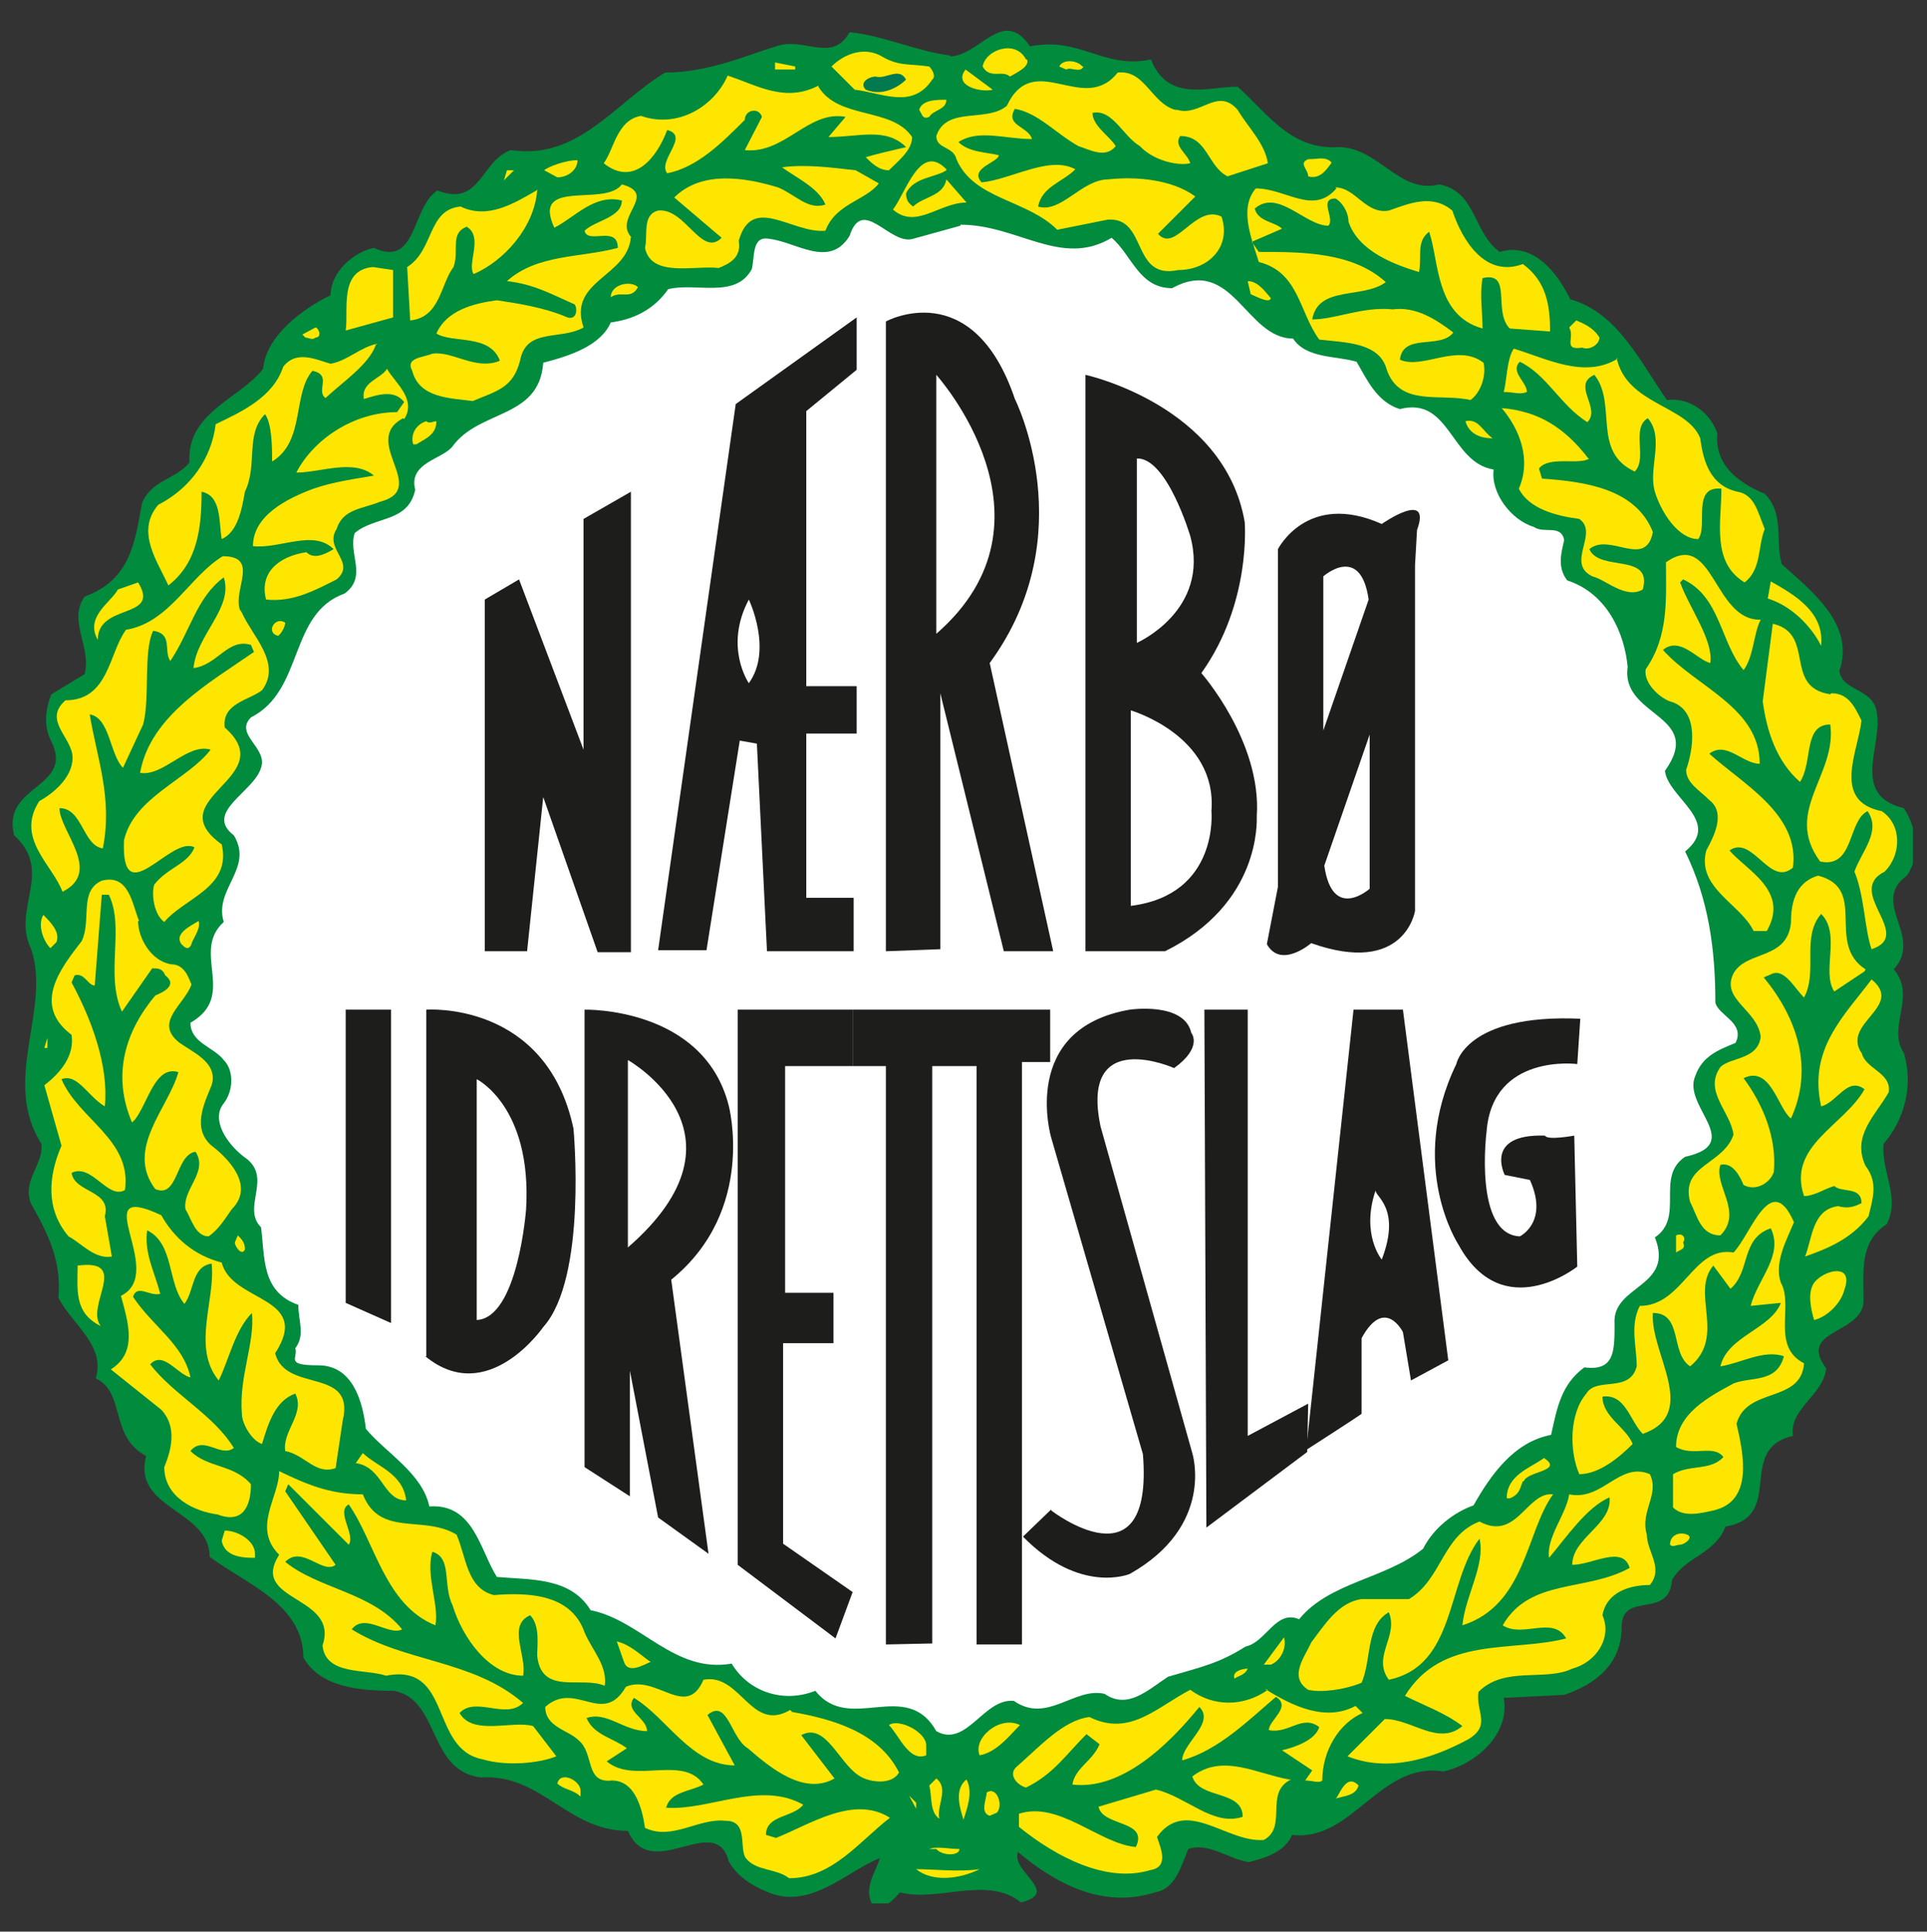
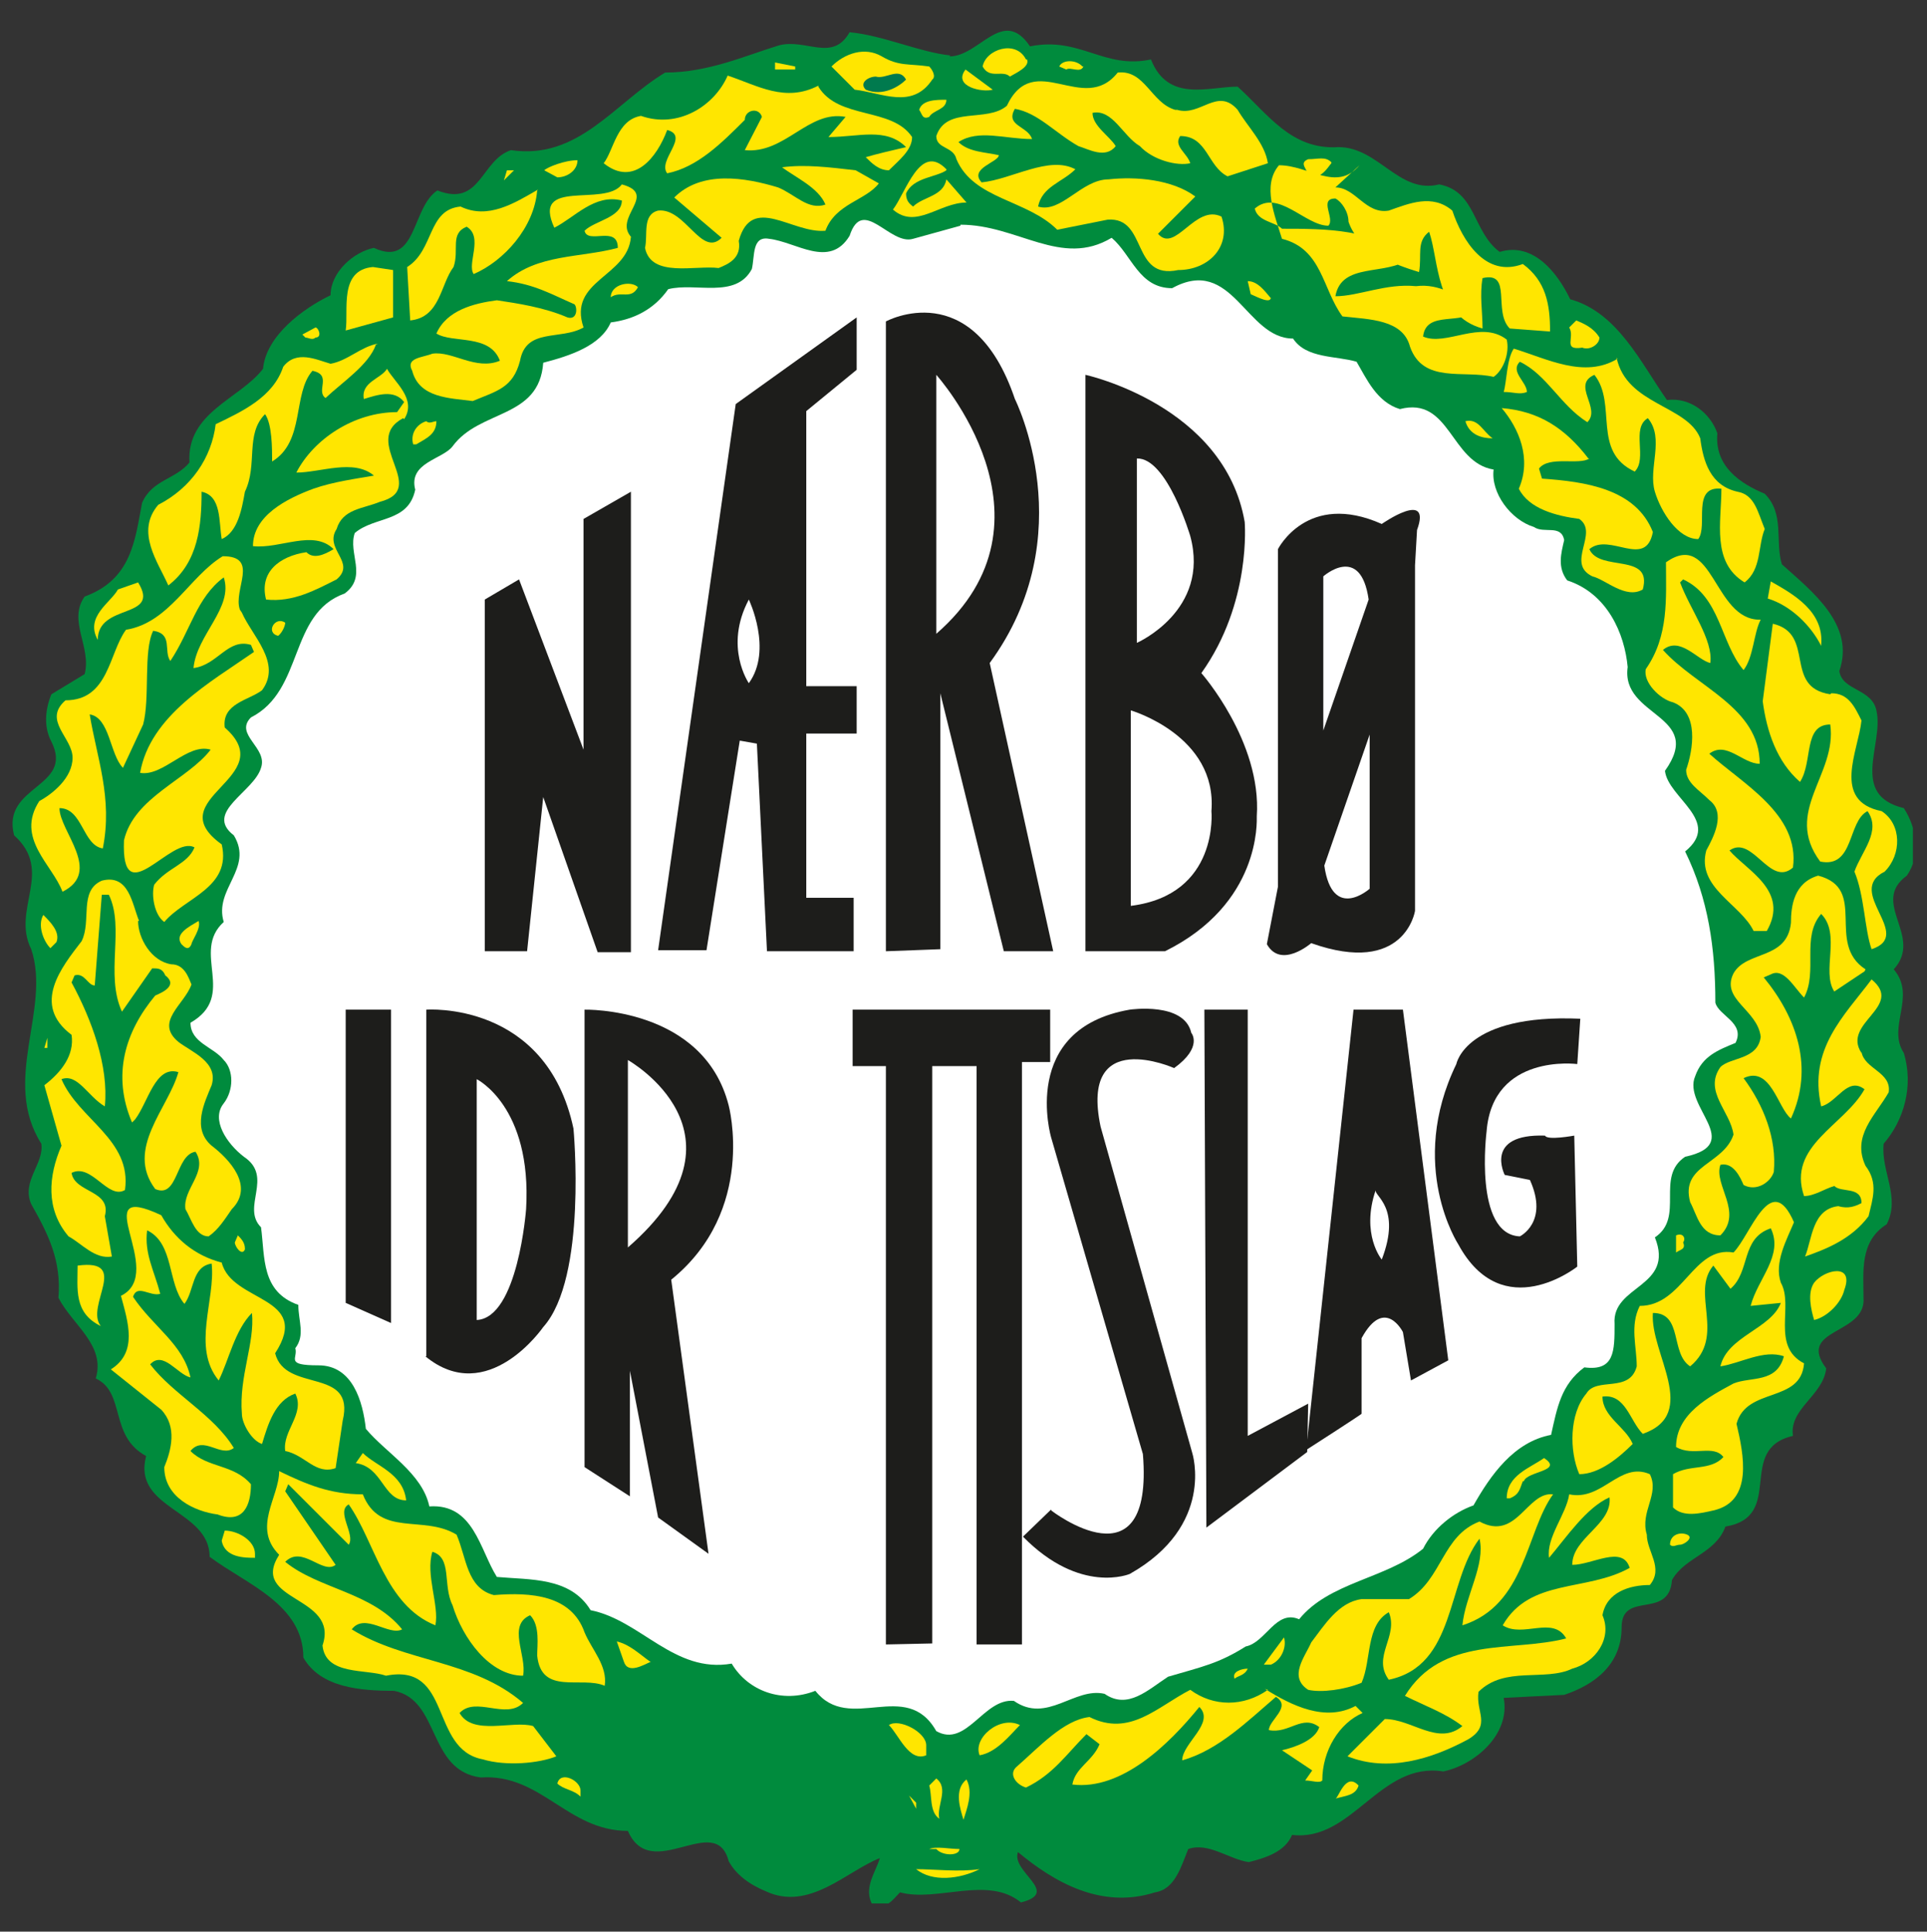
<svg xmlns="http://www.w3.org/2000/svg" version="1.1" viewBox="0 0 191.2 191.7">
  <rect x="0" y="0" width="191.2" height="191.7" fill="#333333" stroke="none" />
  <defs>
    <style>
      .cls-1 {
        fill: #1d1d1b;
      }

      .cls-2 {
        fill: #ffe600;
      }

      .cls-3 {
        fill: #fff;
      }

      .cls-4 {
        fill: none;
      }

      .cls-5 {
        fill: #007a4e;
      }

      .cls-6 {
        clip-path: url(#clippath-1);
      }

      .cls-7 {
        clip-path: url(#clippath-3);
      }

      .cls-8 {
        fill: #008b3d;
      }

      .cls-9 {
        clip-path: url(#clippath-2);
      }

      .cls-10 {
        clip-path: url(#clippath);
      }
    </style>
    <clipPath id="clippath">
      <rect class="cls-4" x="1.2" y="3" width="188.6" height="185.9" />
    </clipPath>
    <clipPath id="clippath-1">
      <rect class="cls-4" x="1.2" y="3" width="188.6" height="185.9" />
    </clipPath>
    <clipPath id="clippath-2">
      <rect class="cls-4" x="1.2" y="3" width="188.6" height="185.9" />
    </clipPath>
    <clipPath id="clippath-3">
      <rect class="cls-4" x="1.2" y="3" width="188.6" height="185.9" />
    </clipPath>
  </defs>
  <g>
    <g id="Layer_1">
      <g class="cls-10">
        <path class="cls-8" d="M94.2,5.6c3,0,5.3-5,8-1,5-1,7.3,2.3,12,1.3,1.7,4.3,5.7,2.7,8.6,2.7,3,2.7,5.3,6.3,10,6,4,0,6,4.7,10,3.7,3.7.7,3.3,4.7,6,6.7,3.3-1,5.7,2,7,4.7,4.7,1.3,7,6.3,9.6,10,2.3-.3,4.3,1.3,5,3.3-.3,3.3,2.3,5,4.7,6,2,2,1,4.7,1.7,7,3,2.7,7.3,6,5.7,10.6.3,2,3.3,1.7,3.7,4,.7,3.3-2.7,8.3,2.7,9.6,1.3,2,1.7,4.7.3,6.7-3.7,2.7,1.7,6-1.3,9.3,2.3,2.7-.7,5.7,1,8.3,1,3.3,0,6.7-2,9-.3,2.7,1.7,5.3.3,8-2.7,1.7-2.3,4.7-2.3,7.3.3,3.7-6.7,3-3.7,7-.3,2.7-3.7,4-3.3,6.7-5.7,1.3-.7,8-6.7,9-1,2.7-4,3-5.3,5.3-.3,4-5,1-5,4.7s-2.7,5.7-5.7,6.7l-6,.3c.7,3.7-3,6.7-6,7.3-6.3-1-9,7-15,6.3-.7,1.7-2.7,2.3-4.3,2.7-2-.3-4-2-6-1.3-.7,1.7-1.3,4-3.3,4.3-5.3,1.7-10-1-13.6-4-.7,2,4.3,4,.3,5-3.3-2.7-8.3,0-12-1-.7.7-1.3,1.7-2.7,1.3-1-1.7.3-3.3.7-4.7-3.3,1.3-7,5.3-11.3,3.3-1.7-.7-3-1.7-3.7-3-1.3-5-7.7,2.3-10-3-6,0-8.6-5.7-14.6-5.3-5.3-.7-4-7.7-8.6-8.6-3.3,0-7.3-.3-9-3.3,0-5.3-5.7-7.3-9.3-10,0-4.7-7.7-4.7-6.3-10-3.7-2-2-6.3-5-7.7,1-3.3-2.3-5.3-3.7-8,.3-3.7-1-6.3-2.7-9.3-1-2.3,1.3-4,1-6-4-6.3,1-13.3-1-19.3-2-4,2.3-7.7-1.7-11.3-1.3-5,6-4.7,3.7-9.3-.7-1.3-.7-3,0-4.7l3.3-2c.7-2.7-1.7-5.3,0-7.7,4.7-1.7,5-5.7,5.7-9.3,1-2.3,3.3-2.3,4.7-4-.3-5,5-6.3,7.3-9.3.3-3.3,4-6,6.7-7.3,0-2.3,2.3-4.3,4.3-4.7,4.3,2,3.7-4,6.3-5.7,4.3,1.7,4.3-3,7.3-4,6.7,1,10.3-4.7,15.3-7.7,4.3,0,8-1.7,11.3-2.7,2.7-.7,5.3,1.7,7-1.3,3.3.3,7,2,10,2.3" />
      </g>
      <g class="cls-6">
        <path class="cls-2" d="M92.2,6.6c.3.3.7,1,.3,1.3-2,3-5,1.3-7.7,1l-2.3-2.3c1.3-1.3,3.3-2,5-1s2.7.7,4.7,1" />
        <path class="cls-2" d="M101.9,5.9c.3.7-1,1.3-1.7,1.7-.7-.7-2,.3-2.7-1,.3-1.7,3.3-2.7,4.3-.7" />
        <path class="cls-2" d="M107.5,6.6c-.3.7-1.3,0-1.7.3l-.7-.3c.3-.7,1.7-.7,2.3,0" />
        <polygon class="cls-2" points="78.9 6.9 76.9 6.9 76.9 6.2 78.9 6.6 78.9 6.9" />
        <path class="cls-2" d="M98.5,8.9c-1,.3-4-.3-2.7-2l2.7,2Z" />
        <path class="cls-2" d="M116.8,10.9c2.3.7,4-2.3,6,0,1,1.7,2.7,3.3,3,5.3l-4,1.3c-2-1-2-4-4.7-4-.7,1,.7,1.7,1,2.7-1.3.3-3.7-.3-5-1.7-1.7-1-2.7-3.7-4.7-3.3,0,1.3,1.7,2.3,2.3,3.3-1,1.3-2.7.3-3.7,0-2.3-1.3-4-3.3-6.3-3.7-1,1.7,1.3,1.7,1.7,3-2.7,0-5.3-1-7.3.3,1,1,2.7,1,4,1.3,0,.7-3,1.3-1.7,2.7,3-.3,6.7-2.7,9.3-1.3-1.3,1.3-3.3,1.7-3.7,3.7,2.3.7,4.3-2.7,7-2.7,2.7-.3,6.3,0,8.6,1.7l-3.7,3.7c1.7,2,3.7-3,6.3-1.7,1,3-1.3,5.3-4.3,5.3-4.7,1-3-5.3-7-5l-5,1c-3-3-8.3-3-10-7-.3-1.3-2-1-2-2.3,1-3,5-1.3,7-3,2.7-5.7,7.6,1,11-3.3,2.7-.3,3.3,3,5.7,3.7" />
        <path class="cls-5" d="M89.9,7.9c-.7.7-2.3,1.7-4,1-.7-.7.3-1.3,1-1.3,1,.3,2.3-1,3,.3" />
        <path class="cls-2" d="M81.2,8.6c2,3.3,7.3,2,9.3,5,0,1.3-1.3,2.3-2.3,3.3-1,0-1.7-.7-2.3-1.3,1-.3,2.7-.7,4-1-2-2-4.7-1-7.7-1l1.7-2c-3.7-.7-6,3.7-10,3.3l1.7-3.3c-.3-1-1.7-.7-1.7.3-2.3,2.3-4.7,4.7-7.7,5.3-1-1.3,2.3-3.7,0-4.3-1,2.7-3.3,5.7-6.3,3.3,1-1.3,1.3-4.3,3.7-4.7,3.7,1.3,7.3-1,8.6-4,3,1,5.7,2.7,9,1" />
        <path class="cls-2" d="M93.9,9.9c0,1-1.3,1-1.7,1.7-.7.3-.7-.3-1-.7.3-1,1.7-1,2.7-1" />
        <path class="cls-2" d="M132.1,16.2c-.3.3-1,1.7-2.3,1.3,0-.7-1-1.3,0-1.7,1,0,1.7-.3,2.3.3" />
        <path class="cls-2" d="M57.3,15.9c0,1-1,1.7-2,1.7l-1.3-.7c.3-.3,2-1,3.3-1" />
        <path class="cls-2" d="M93.9,16.9c-1,.7-3.3.7-4,2.3,0,.7.3,1,.7,1.3,1-1,3-1,3.3-2.7l2,2.3c-2.7,0-5,2.7-7.3.7,1.3-1.7,2.7-6.7,5.3-4" />
        <path class="cls-2" d="M87.2,18.2c-1.3,1.7-4.3,2-5.3,4.7-3.3.3-7.3-3.7-8.6,1,.3,1.7-1,2.3-2,2.7-2.3-.3-6.7,1-7.3-2,.3-1.3-.3-3.3,1.3-3.7,2.7-.3,4.3,4.7,6.3,2.7l-4.7-4c2.7-2.7,7-2,10.3-1,1.7.7,3,2.3,4.7,1.7-.7-1.7-3-2.7-4.3-3.7,2.3-.3,4.7,0,7.3.3l2.3,1.3Z" />
        <polygon class="cls-2" points="50 17.9 50.3 16.9 51 16.9 50 17.9" />
        <path class="cls-2" d="M62.6,23.5c-.3,4-6.3,4.3-4.7,9-2.3,1.3-5.7,0-6.3,3.3-.7,2.7-2.3,3-4.7,4-2.3-.3-5.3-.3-6-3-.7-1.3,1-1.3,2-1.7,2-.3,4.3,1.7,6.7.7-1-2.7-4.7-1.7-6.3-2.7,1-2.3,3.7-3,6-3.3,2,.3,4.7.7,7,1.7,1,.3,1-1,.7-1.3-2.3-1-4-2-6.7-2.3,3-2.7,7.3-2.3,11-3.3,0-2.3-3-.3-3.3-1.7,1-1,3.7-1.3,3.7-3-2.7-.7-4.7,1.7-6.7,2.7-2.3-5,5-2,6.7-4.3,3.7,1-1,3.3,1,5.3" />
-         <path class="cls-2" d="M132.5,18.6c2,0,3,2.7,5.3,2.3,2-.7,4.3-1.7,6.3,0,1,3,3.3,6.7,7,5.3,2.3,1.7,2.7,4,2.7,6.7l-4-.3c-1.7-1.7.3-5.7-2.7-5-.3,1.7,0,3.3,0,5-4.7-1.3-4.3-6.7-5.3-9.6-1.3,1-.7,2.3-1,4-2.3-.7-6-2-7-5,0-1-.7-2-1.3-2.3-1.7,0,0,2-.7,2.7-2.3,0-5-3.7-7.3-1.7.3,1.3,2,1.3,2.7,2l-3,1.3.7,1c4.3,0,9.3,0,12.6,3-2.3,1.7-6.7.3-7.3,3.7,2.3,0,5-1.3,8-1,2.3-.3,4.3,1,6,2.3-1.3,1.7-5,0-5.3,2.7,2.3,1,5.7-1.7,8.3.3.3,1.3-.3,3-1.3,3.7-3-.7-7,.7-8.3-3-.7-2.7-4-2.7-6.7-3-2-2.7-2-6.7-6-7.7-.7-2.3-2-5.3-.3-7.3,3,0,5.7,2.7,8,0" />
+         <path class="cls-2" d="M132.5,18.6c2,0,3,2.7,5.3,2.3,2-.7,4.3-1.7,6.3,0,1,3,3.3,6.7,7,5.3,2.3,1.7,2.7,4,2.7,6.7l-4-.3c-1.7-1.7.3-5.7-2.7-5-.3,1.7,0,3.3,0,5-4.7-1.3-4.3-6.7-5.3-9.6-1.3,1-.7,2.3-1,4-2.3-.7-6-2-7-5,0-1-.7-2-1.3-2.3-1.7,0,0,2-.7,2.7-2.3,0-5-3.7-7.3-1.7.3,1.3,2,1.3,2.7,2c4.3,0,9.3,0,12.6,3-2.3,1.7-6.7.3-7.3,3.7,2.3,0,5-1.3,8-1,2.3-.3,4.3,1,6,2.3-1.3,1.7-5,0-5.3,2.7,2.3,1,5.7-1.7,8.3.3.3,1.3-.3,3-1.3,3.7-3-.7-7,.7-8.3-3-.7-2.7-4-2.7-6.7-3-2-2.7-2-6.7-6-7.7-.7-2.3-2-5.3-.3-7.3,3,0,5.7,2.7,8,0" />
        <path class="cls-2" d="M53.3,18.9c-.3,3.7-3.3,7-6.3,8.3-.7-1,1-3.7-.7-4.7-1.7.7-.7,2.3-1.3,4-1.3,1.7-1.3,5-4.3,5.3l-.3-5.3c2.7-1.7,2-5.7,5.3-6,2.7,1.3,5.3-.3,7.7-1.7" />
        <path class="cls-3" d="M95.3,22.3c5.7,0,10,4.3,15,1.3,2,1.7,2.7,5,6,5,6-3.3,7.3,5,12,5,1.3,2,4.3,1.7,6.3,2.3,1,1.7,2,4,4.3,4.7,5-1.3,5,5.3,9.3,6-.3,2.3,1.7,5,4,5.7,1,.7,2.7-.3,3,1.3-.3,1.3-.7,2.7.3,4,4,1.3,5.7,5.3,6,8.6-.7,5,7.7,4.7,3.7,10.3.3,2.7,5.7,5,2,8,2.3,4.7,3,9.6,3,15,.3,1.3,3,2,2,4-1.7.7-3.3,1.3-4,3.3-1.3,3,5,6.7-1,8-3,2,0,6-3,8,2,5-4.3,4.7-4,8.6,0,2.7,0,4.7-3,4.3-2.3,1.7-2.7,4-3.3,6.7-3.7.7-6,4-7.7,7-2,.7-4,2.3-5,4.3-3.7,3-9.3,3.3-12.3,7-2.3-1-3.3,2.3-5.3,2.7-2.7,1.7-4.3,2-7.7,3-2,1.3-4,3.3-6.3,1.7-3-.7-5.7,3-9,.7-3-.3-4.7,4.7-7.7,3-3-5.3-8.6.3-12-4-3.3,1.3-6.7,0-8.3-2.7-5.7,1-9-4.3-14-5.3-2-3.3-6-3-9.3-3.3-1.7-2.7-2.3-7.3-6.7-7-.7-3.3-4.3-5.3-6.3-7.7-.3-2.7-1.3-6.3-4.7-6.3s-2-.7-2.3-1.7c1-1.3.3-2.7.3-4.3-3.7-1.3-3.3-4.7-3.7-7.7-2-2,1.3-5-1.7-7-1.7-1.3-3.3-3.7-2-5.3,1-1.3,1-3.3,0-4.3-1-1.3-3.3-1.7-3.3-3.7,4.7-2.7,0-7,3.3-10-1-3.3,3-5.3,1-8.6-3-2.3,2-4.3,2.7-6.7.7-2-2.7-3.3-1-5,5.3-2.7,3.7-10.3,9.3-12.3,2.3-1.7.3-4,1-6,2-1.7,5.3-1,6-4.3-.7-2.7,2.7-3,3.7-4.3,2.7-3.7,8.6-2.7,9-8.3,2.7-.7,5.7-1.7,6.7-4,2.3-.3,4.3-1.3,5.7-3.3,2.7-.7,6.7,1,8.3-2,.3-1.3,0-3.3,1.7-3,2.7.3,6,3,8-.3,1.3-4,4,1,6.3.3l4.7-1.3Z" />
        <path class="cls-2" d="M39,31.5l-4.7,1.3c.3-2-.7-6,2.7-6.3l2,.3v4.7Z" />
        <path class="cls-2" d="M126.1,29.5c0,.7-1.3,0-2-.3l-.3-1.3c1,0,1.7,1,2.3,1.7" />
        <path class="cls-2" d="M63.3,28.5c-.7,1.3-1.7.3-2.7,1,0-1.3,2-1.7,2.7-1" />
        <path class="cls-2" d="M158.7,33.5c0,.7-1,1.3-1.7,1-2,.3-.7-1-1.3-2l.7-.7c.7.3,1.7.7,2.3,1.7" />
        <path class="cls-2" d="M31.3,33.5c-.3.3-.7,0-1,0l-.3-.3,1.3-.7c.3,0,.7,1,0,1" />
        <path class="cls-2" d="M37.3,34.2c-.7,2-3.3,3.7-5,5.3-1-.7.7-2.3-1.3-2.7-2,2.3-.7,7-4,9,0-1.3,0-3.7-.7-4.7-2,2-.7,5-2,7.7-.3,1.7-.7,4-2.3,4.7-.3-1.7,0-4.3-2-4.7,0,3.3-.3,7-3.3,9.3-1-2.3-3.3-5.3-1-8,3.3-1.7,5.3-4.7,5.7-8,2.7-1.3,5.7-2.7,6.7-5.7,1.3-1.7,3.3-.7,4.7-.3,1.7-.3,3-1.7,4.7-2" />
        <path class="cls-2" d="M160.4,35.5c1,4.7,7,4.7,8.3,8,.3,2.3,1,4.7,3.7,5.3,1.7.3,2,2,2.7,3.7-.7,1.7-.3,4-2,5.3-3.3-2-2.3-6-2.3-9.3-3-.3-1.3,3.7-2.3,5-2,0-3.7-2.7-4.3-4.7-.7-2.3,1-5.3-.7-7.3-1.7,1,0,4-1.3,5.3-4.3-2-1.7-6.7-4-9.6-2.3,1,.7,3.3-.7,4.7-2.7-1.7-4-4.7-6.7-6-1,1,.7,2,.7,3-.7.3-1.3,0-2.3,0,.3-1,.3-3.3,1-4.3,3.3,1,7,3,10.3,1" />
        <path class="cls-2" d="M40,41.5c-4.3,2.3,2.7,7-2.3,8.3-1.7.7-3.7.7-4.3,2.7-1.3,2,2,3.3,0,5-2,1-4.3,2.3-7,2-.7-2.7,1.3-4.3,4-4.7.7.7,1.7.3,2.7-.3-2-2-5.3,0-8-.3,0-3,3.3-4.7,6-5.7,2-.7,4.3-1,6-1.3-2-1.7-5.3-.3-7.7-.3,1.7-3.3,5.7-6,10-6l.7-1c-1-1.3-2.7-.7-4-.3-.3-1.7,1.7-2,2.3-3,.7,1.3,3,3,1.7,5" />
        <path class="cls-2" d="M157.7,45.5c-1,.7-4-.3-5,1l.3,1c4.3.3,9.3,1,11,5.3-.7,3.7-4.3,0-6.3,1.7,1,2.3,6.3.3,5.3,4-1.7,1-3.7-1-5-1.3-2.7-1.3.7-4.3-1.3-5.7-2.3-.3-5-1-6-3,1.3-3,0-6-1.7-8,3.7.3,6.3,2,8.6,5" />
        <path class="cls-2" d="M43.3,41.8c0,1.3-1,1.7-2,2.3h-.3c-.3-1,.3-2,1.3-2.3.3.3.7,0,1,0" />
        <path class="cls-2" d="M148.1,43.5c-1,0-2.3-.3-2.7-1.7,1.3-.3,1.7,1,2.7,1.7" />
        <path class="cls-2" d="M174.7,61.5c-.7,1.3-.7,3.7-1.7,5-2.3-2.7-2.3-7.3-6-9l-.3.3c1,2.7,3.3,5.7,3,8-1.3-.3-3-2.7-4.7-1.3,3.3,3.7,9.6,5.7,9.6,11.3-1.7,0-3.3-2.3-5-1,3.3,3,9,6,8.3,11.3-2.3,2-4-3.3-6.3-1.7,1.7,2,6,4,3.7,8h-1.3c-1.3-2.7-5.7-4.3-4.7-8,.7-1.3,2-3.7.3-5-1-1-2.3-1.7-2.3-3,.7-2,1.3-5.7-1.3-6.7-1.3-.3-3-2-2.7-3.3,2.3-3.3,2-7,2-10.6,4.7-3.3,4.7,5.7,9.3,5.7" />
        <path class="cls-2" d="M24,60.8c1,2.3,4,5,2,7.7-1.3,1-4,1.3-3.7,3.7,5.7,5-6.7,7-.3,11.6,1,4.3-3.7,5.3-5.7,7.7-1-.7-1.3-2.7-1-3.7,1.3-1.7,3.3-2,4-3.7-2.3-1.3-7.3,6.7-7-.7,1-4.3,6.3-6,8.6-9-2.3-.7-4.7,2.7-7,2.3,1-5.7,7-9,11.3-12l-.3-.7c-2.3-.7-3.3,2-5.7,2.3.3-3.3,4-6,3-9-2.7,2-3.3,5.3-5.3,8.3-.7-1,.3-2.7-1.7-3-1,2-.3,6.7-1,9.3l-2,4.3c-1.3-1.3-1.3-5-3.3-5.3.7,4.3,2.3,8.3,1.3,13.3-2-.3-2-4-4.3-4,0,2.3,4.3,6.3.3,8.3-1-2.7-4.7-5.3-2.3-9,1.3-.7,3.3-2.3,3.3-4.3s-3-3.7-.7-5.7c4.3,0,4.3-4.7,6-7,4.3-.7,6.3-5.3,9.6-7.3,3.7,0,1,3.3,1.7,5.3" />
        <path class="cls-2" d="M9.7,63.5c-1.3-2.3,1.3-3.7,2-5l2-.7c2.3,3.7-4,2-4,5.7" />
        <path class="cls-2" d="M180.7,64.1c-1-2-3-4-5.3-4.7l.3-1.7c2.3,1.3,5.3,3,5,6.3" />
      </g>
      <g class="cls-9">
        <path class="cls-2" d="M28.3,61.8c0,.3-.3,1-.7,1.3-1.3-.3-.3-2,.7-1.3" />
        <path class="cls-2" d="M181.7,68.8c1.7,0,2.3,1.3,3,2.7-.3,3-3,8,2,9,2,1.3,2,4.3.3,6-4,2,3,6.3-1.3,7.7-.7-2-.7-5.3-1.7-7.7.7-2,2.7-4,1.3-6-2,1-1.3,5.7-4.7,5-3.7-5,1.7-8.6,1-13.6-2.7,0-1.7,3.7-3,5.7-2.3-2-3.3-5-3.7-8l1-7.7c4.3,1,1,6.3,5.7,7" />
      </g>
      <g class="cls-7">
        <path class="cls-2" d="M185,96.4l-3,2c-1.3-2,.7-5.7-1.3-7.7-2,2.3-.3,5.7-1.7,8.3-1-1-2-3-3.3-2.3l-.7.3c3.3,4,5,9,2.7,14-1.3-1-2-5.3-4.7-4,2,2.7,3.3,6,3,9.3-.3,1-1.7,2-3,1.3-.3-.7-1-2.3-2.3-2-.7,2,2.3,4.7,0,7-2,0-2.3-2-3-3.3-1-3.7,3.3-3.7,4.3-6.7-.3-2.3-3-4.3-1.3-6.7,1-1,3.7-.7,4-3-.3-2.7-4-3.7-2.7-6.3,1.3-2.3,5.3-1.3,5.7-5,0-1.7.3-4,2.7-4.7,5,1.3.7,6.7,4.7,9.3" />
        <path class="cls-2" d="M13.7,91.4c0,1.7,1.3,4,3.3,4.3,1.3,0,1.7,1.3,2,2-.7,2-3.7,3.7-1.3,5.7,1.3,1,4,2,3.3,4.3-.7,1.7-2,4.3,0,6,1.7,1.3,4.3,4,2,6.3-.7,1-1.3,2-2.3,2.7-1.3,0-1.7-1.7-2.3-2.7-.3-2,2.3-3.7,1-5.7-2,.3-1.7,4.7-4,3.7-3-4,1.3-8,2.3-11.6-2.3-.7-3,3-4.3,4.7l-.3.3c-2-4.7-.7-9,2.3-12.6.7-.3,2.3-1,1-2-.3-.7-.7-.7-1.3-.7l-3,4.3c-1.7-3.7.3-8.3-1.3-11.6h-.7l-.7,9c-.7,0-1-1.3-2-1l-.3.7c2,3.7,3.7,8.3,3.3,12.3-1.7-1-2.7-3.3-4.3-2.7,1.7,4,7,6,6.3,11-1.7,1-3.3-2.7-5.3-1.7.3,2,4,1.7,3.3,4.3l.7,4c-1.7.3-3-1.3-4.3-2-2.3-2.7-2-6-.7-9l-1.7-6c1.7-1.3,3-3,2.7-5-4-3-1-6.7,1-9.3,1-2-.3-5,2-6,2.7-.7,3,2.3,3.7,4" />
        <path class="cls-2" d="M5.7,93.4l-.7.7c-.7-.7-1.3-2.3-.7-3.3.7.7,1.7,1.7,1.3,2.7" />
        <path class="cls-2" d="M19,93.7c-.3.7-.7.3-1,0-.7-1,.7-1.7,1.7-2.3.3.7-.7,2-.7,2.3" />
        <path class="cls-2" d="M184.7,104.4c.3,1.7,3,2,2.7,4-1.3,2.3-3.7,4.3-2.3,7.3,1.3,1.7.7,3.3.3,5-1.7,2.3-4.3,3.3-6.3,4,.7-1.7.7-4.7,3.3-5,1,.3,1.7,0,2.3-.3,0-1.7-2-1-2.7-1.7-1,.3-2,1-3,1-1.7-5,4-7,6-10.6-1.7-1.3-2.7,1.3-4.3,1.7-1.3-5.7,2.3-9,5-12.6,3.3,2.7-3,4.3-1,7.3" />
        <polygon class="cls-2" points="4.4 104 4.7 103 4.7 104 4.4 104" />
        <path class="cls-2" d="M22,125.3c1,4,9,3.3,5.3,9,1,4,8,1.3,6.7,6.7l-.7,4.7c-2,.7-3-1.3-5-1.7-.3-2,2-3.7,1-5.7-2,.7-2.7,3-3.3,5-1-.3-2-2-2-3-.3-3.7,1.3-7,1-10-1.7,1.7-2.3,4.7-3.3,6.7-2.7-3.3-.3-8-.7-11.6-2,.3-1.7,2.7-2.7,4-1.7-2-1-6-3.7-7.3-.3,2.3.7,4,1.3,6.3-1,.3-2.3-1-2.7.3,2,3,5,4.7,5.7,8-1.3-.3-2.7-2.7-4-1.3,2.3,3,6.3,5,8.3,8.3-1.3,1-3-1.3-4.3.3,1.7,1.7,4.3,1.3,6,3.3,0,2-.7,4-3.3,3-2.3-.3-5.3-1.7-5.3-4.7.7-1.7,1.3-4-.3-5.7l-5-4c2.7-1.7,1.7-4.7,1-7.3,4.7-2.3-3.7-11.6,4-8,1.3,2.3,3.3,4,6,4.7" />
        <path class="cls-2" d="M178,121.3c-.7,1.7-2,4-1.3,6,1.3,2.3-1,6.3,2.3,8-.3,4-5.7,2.3-6.7,6,.7,3,1.7,7.7-2.3,8.6-1.3.3-3,.7-4-.3v-3.3c1.7-1,3.7-.3,5-1.7-1-1.3-3,0-4.7-1,0-3.3,3.3-5,5.7-6.3,1.7-.7,4.3,0,5-2.7-2-.7-4.3.7-6.3,1,.7-3,5-3.7,6-6.3l-3,.3c.7-2.7,3.3-5,2-7.7-3,1-2,4.3-4,6l-1.7-2.3c-2.3,2.7,1.3,7-2.3,10-2-1.3-.7-5.3-3.7-5.3-.3,4,4.7,10-1,12-1.3-1.3-1.7-4-4-3.7,0,2,2.3,3,3,4.7-1.3,1.3-3.3,3-5.3,3-1-2.3-1-6,.7-8,1-1.7,4.3,0,5-2.7,0-2-.7-4,.3-6,4.3,0,5.3-6,9.3-5.3,1.7-1.7,3.7-8.3,6-3" />
        <path class="cls-2" d="M24.3,124c-.3.7-1-.3-1-.7l.3-.7c.3.3.7.7.7,1.3" />
        <path class="cls-2" d="M167,123.3c.3.7-.3.7-.7,1v-1.7c.7-.3,1,.3.7.7" />
        <path class="cls-2" d="M10,131.6c-2.7-1.3-2.3-3.7-2.3-6,5.3-.7.7,4,2.3,6" />
        <path class="cls-2" d="M183,128c-.3,1.3-1.7,2.7-3,3-.3-1-.7-2.7,0-3.7,1-1.3,4-2,3,.7" />
        <path class="cls-2" d="M40.3,148.9c-2.3,0-2.3-3.3-5-3.7l.7-1c1.3,1.3,4,2,4.3,4.7" />
        <path class="cls-2" d="M151.1,147c-.3.7-.3,1.3-1.3,1.7h-.3c0-2.3,2.3-3,3.7-4,2,1.3-1.7,1.3-2,2.3" />
        <path class="cls-2" d="M163.4,152.3c0,1.7,1.7,3.3.3,5-2,0-4.3.7-4.7,3,1,2.3-.7,4.7-3,5.3-2.7,1.3-6.7-.3-9.3,2.3-.3,2,1.3,3.3-1,4.7-3.7,2-8,3.3-12,1.7l3.7-3.7c2.7,0,5.3,2.7,7.7.7-1.7-1.3-3.7-2-5.7-3,3.7-6,10.6-4.3,16-5.7-1.3-2.3-4.3,0-6.3-1.3,2.7-4.7,8.3-3.3,12.6-5.7-.7-2.3-3.7-.3-5.7-.3,0-2.7,4-4,3.7-6.7-2.3,1-4.3,4-6,6-.3-2,1.7-4.3,2-6.3,3.3.7,5-3.3,8-2,1,2-1,3.7-.3,6" />
        <path class="cls-2" d="M36,148.3c1.7,4.3,6,2,9.3,4,1,2.3,1,5.3,3.7,6,3.7-.3,7.7,0,9,3.7.7,1.7,2.3,3.3,2,5.3-2.3-1-6.3,1-6.7-3,0-1,.3-3-.7-4-2.3,1-.3,4-.7,6-3.3,0-6-3.7-7-7-1-2,0-4.7-2-5.3-.7,2.3.7,5.3.3,7.3-5-2-6-8.3-8.6-12-1.3.7.7,3,0,4l-6-6-.3.7,5,7.3c-1.3,1-3.3-2-5-.3,3.3,2.7,8.6,3,11.6,6.7-1.3.7-3.7-1.7-5,0,5.3,3.3,12,3,17,7.3-1.7,1.7-4.7-.7-6.3,1,1.3,2.3,5.3.7,7.3,1.3l2.3,3c-1.7.7-5,1-7.3.3-5.3-1-3-9.6-9.6-8.3-2-.7-6,0-6.3-3,1.7-5-7.3-4.3-4.3-9-2.7-2.7,0-5.7,0-8.3,2.7,1.3,5,2.3,8.3,2.3" />
        <path class="cls-2" d="M154.1,148.3c-2.7,3.7-2.7,11-9,13,.3-3,2.3-6,1.7-8.6-3.3,4.3-2.3,12.6-9,14-1.7-2.3,1-4.3,0-6.7-2.3,1.3-1.7,4.7-2.7,7-1.7.7-4,1-5.3.7-2-1.3-.3-3.3.3-4.7,1.3-1.7,2.7-4,5-4.3h4.7c3.3-2,3.3-6.3,7-7.7,3.7,2,4.7-3,7.3-2.7" />
        <path class="cls-2" d="M25.3,154.3v.3c-1,0-3,0-3.3-1.7l.3-1c1.3,0,3,1,3,2.3" />
        <path class="cls-2" d="M167.4,152.3c.7.3-.3,1-.7,1s-.7.3-1,0c0-1,1-1.3,1.7-1" />
        <path class="cls-2" d="M126.1,165.2h-.7l2-2.7c.3,1-.3,2.3-1.3,2.7" />
        <path class="cls-2" d="M64.6,164.9c-.7.3-2.3,1.3-2.7,0l-.7-2c1.3.3,2.3,1.3,3.3,2" />
        <path class="cls-2" d="M123.8,165.6c-.3.7-1,.7-1.3,1-.3-.7.7-1,1.3-1" />
-         <path class="cls-2" d="M78.6,169.9c4,.7,8.6,2,10.6,6-.7,1.3-3,1-4,.3-2-1.3-3.3-5.3-5.7-4l3.3,4.3c-3,1.7-6.3-1-8.6-3-1.7-1-2-5-4-3.3l2.7,5c-4.3,0-6.7-4.7-10-6.7-1,1.3,1.3,2,1.3,3.3-2.3,0-4-2-6-1.3.7,1.7,2.7,2,4,3l-2,1.3c2.7,2.3,7.6-.7,9.6,2.3-1.3.7-3.3.7-3.7,2.3,4.3.3,9.3-2.7,13.6-.3-1,1.3-3.7,1-3.7,3l1,.3c3.3-1.3,7.7-4.3,11.3-2-3,2.3-5.7,6-10,6-1.3-1-3.3-.7-4.3-2-.7-1,.3-3.7-2-3.7-2.7-.3-5.3,2-8,.7-.3-2-1-4.7-3.3-4.7-2.7.3-1.7-2.7-3.3-4-1-1-3.3-1.3-3.3-3.3,3-2.7,5.7,2,8-2,3-1.3,6,3.3,7.7-.7,3.7-.7,4.7,5.3,8.6,3" />
        <path class="cls-2" d="M125.5,167.6c2.7,1.7,6,3.3,9,1.7l.7.7c-2.3,1-4,3.7-4,6.7-.3.3-1,0-1.7,0l.7-1-3-2c1.3-.3,3.3-1,3.7-2.3-1.7-1.3-3,.7-5,.3,0-1,2.3-2.3.7-3.3-2.7,2.3-5.7,5.3-9.3,6.3,0-1.7,3.3-3.7,1.7-5.3-3,3.7-7.7,8.3-12.6,7.7.3-1.7,2-2.3,2.7-4l-1.3-1c-2,2-3.3,4-6,5.3-1-.3-1.7-1.3-1-2,2.3-2,4.7-4.7,7.3-5,4,2,6.7-1,10-2.7,2.3,1.7,5.3,1.7,7.7,0" />
        <path class="cls-2" d="M101.2,171.2c-1,1-2.3,2.7-4,3-.7-1.7,2-4,4-3" />
        <path class="cls-2" d="M91.9,173.2v1c-1.7.7-2.7-2-3.7-3,1-.7,3.7.7,3.7,2" />
-         <path class="cls-2" d="M128.1,176.6c-2.7,1.3-.3,4.7-2.7,6-3.7.3-7.7-4.3-10.6-.3.3,1,1.3,3-.7,3.3-4.3,1.3-9.3-1.3-13-4.3v-1.3c4-1.3,8,3,11.6,3.3,1.3-2.7-3.3-2-3.7-4l5.7-1.7c3,.7,5.7,3.7,8.6,2.7,0-2.7-4.3-1.7-5-4,3-2.3,6.3-.3,9.6.3" />
        <path class="cls-2" d="M57.6,177.6v.7c-.7-.7-1.7-.7-2.3-1.3.3-1.3,2.3-.3,2.3.7" />
        <path class="cls-2" d="M93.2,180.5c-1-.7-.7-2.3-1-3.3l.7-.7c1.3,1,0,2.7.3,4" />
        <path class="cls-2" d="M95.9,176.6c.7,1.3,0,3-.3,4-.3-1-1-3,.3-4" />
        <path class="cls-2" d="M134.8,177.2c-.3,1-1.3,1-2.3,1.3.3,0,1-2.7,2.3-1.3" />
-         <path class="cls-2" d="M98.9,179.9l-.7.3c-1-.3-.3-1.7-.3-2.3,1-.7,1.7,1.3,1,2" />
        <polygon class="cls-2" points="90.9 179.5 90.2 178.2 90.9 178.9 90.9 179.5" />
        <path class="cls-2" d="M95.2,183.5c0,.7-1.7.7-2.3,0h-.7c.7-.3,2,0,3,0" />
        <path class="cls-2" d="M97.2,185.5c-2,1-4.7,1.3-6.3,0,1.7,0,4.3.3,6.3,0" />
        <polygon class="cls-1" points="48.1 94.4 48.1 59.5 51.5 57.5 57.9 74.4 57.9 51.5 62.6 48.8 62.6 94.5 59.3 94.5 53.9 79.1 52.3 94.4 48.1 94.4" />
        <path class="cls-1" d="M65.3,94.3l7.7-54.2,12-8.6v5.2l-5,4.1v27.3h5v4.7h-5v16.3h4.7v5.3h-8.6l-1-20.6-1.7-.3-3.3,20.8h-4.7ZM74.3,59.5c-2.5,4.7,0,8.3,0,8.3,2.4-3.3,0-8.3,0-8.3" />
        <path class="cls-1" d="M87.9,94.4V31.9s8.6-4.7,12.8,7.7c0,0,6.8,13.5-2.5,26.2l6.3,28.6h-4.9l-6.3-25.6v25.4c.1,0-5.3.2-5.3.2ZM92.9,37.2v25.7c13-11.3,0-25.7,0-25.7" />
        <path class="cls-1" d="M107.7,94.4v-57.2s13.8,3,15.8,14.6c0,0,.7,8-4.3,15,0,0,6,6.8,5.5,14.2,0,.5.4,8.7-9.1,13.4h-7.8ZM112.8,45.5v18.3s7.3-3.2,5.3-10.6c0,0-2.3-7.8-5.3-7.7M120.2,80.5c.6-7.5-8-10-8-10v19.4c8.8-1.1,8-9.4,8-9.4" />
        <path class="cls-1" d="M126.8,88l-1,5.8,1-5.8Z" />
        <path class="cls-1" d="M126.8,88v-33.5s2.9-5.8,10.3-2.5c0,0,5-3.5,3.5.6l-.2,3.5v34.3s-1,6.5-10.3,3.2c0,0-3,2.6-4.4.1M135.8,59.5c-.8-5.6-4.5-2.3-4.5-2.3v15.3l4.5-13ZM131.4,85.9c.8,5.6,4.5,2.3,4.5,2.3v-15.3l-4.5,13Z" />
        <polygon class="cls-1" points="34.3 129.3 34.3 100.2 38.8 100.2 38.8 131.3 34.3 129.3" />
        <path class="cls-1" d="M42.3,134.6v-34.4s11.9-.9,14.6,11.8c0,0,1.4,14.8-3,19.7,0,0-5.5,8-11.7,2.9M52.2,120c.6-10.2-4.9-12.9-4.9-12.9v23.9c4.1-.2,4.9-11,4.9-11" />
        <path class="cls-1" d="M62.3,123.8v-18.6s13,7.3,0,18.6M62.3,135l3,15.6,5,3.6-3.7-27.2c8.5-6.9,5.7-17.3,5.7-17.3-2.5-9.8-14.3-9.5-14.3-9.5v45.4l4.5,2.9v-13.6Z" />
-         <polygon class="cls-1" points="73.2 155.3 73.2 100.2 84.6 100.2 84.6 105.8 77.9 105.8 77.9 128.3 82.7 128.3 82.7 133.3 77.7 133.3 77.7 153.2 84.6 158 82.9 162.6 73.2 155.3" />
        <polygon class="cls-1" points="87.9 163.2 87.9 105.8 84.6 105.8 84.6 100.2 104.2 100.2 104.2 105.4 101.4 105.4 101.4 163.2 96.9 163.2 96.9 105.8 92.5 105.8 92.5 163.1 87.9 163.2" />
        <path class="cls-1" d="M104.3,149.9s10.2,7.9,9.1-5.6c.4,1.4-9.1-31.4-9.1-31.4,0,0-3.2-10.8,7.8-12.7,0,0,5.4-.8,6.1,2.3,0,0,1.2,1.4-1.7,3.5,0,0-9.4-4.2-7.3,5.8l9.1,32.4s2.3,7.2-6.2,12c0,0-4.9,2.1-10.6-3.7l2.8-2.7Z" />
        <polygon class="cls-1" points="119.5 100.2 123.8 100.2 123.8 142.5 129.8 139.3 129.7 144.1 119.7 151.6 119.5 100.2" />
        <path class="cls-1" d="M134.4,100.2h4.8l4.5,34.8-3.7,2-.8-4.8s-1.8-3.6-4.1.6v7.5c.1,0-5.5,3.6-5.5,3.6l4.7-43.7ZM136.5,118.1c-1.5,4.4.6,6.9.6,6.9,2-5.2-.8-6.3-.6-6.9" />
        <path class="cls-1" d="M156.5,105.6s-8.4-1.1-9,6.7c0,0-1.3,10.2,3.3,10.4,0,0,2.9-1.4,1-5.6l-2.5-.5s-2.1-4.1,4-3.9c.2.5,2.9,0,2.9,0l.3,13s-7.4,5.9-11.8-2.2c0,0-5.1-7.8-.2-17.9,0,0,.9-5,12.3-4.5l-.3,4.5Z" />
      </g>
    </g>
  </g>
</svg>